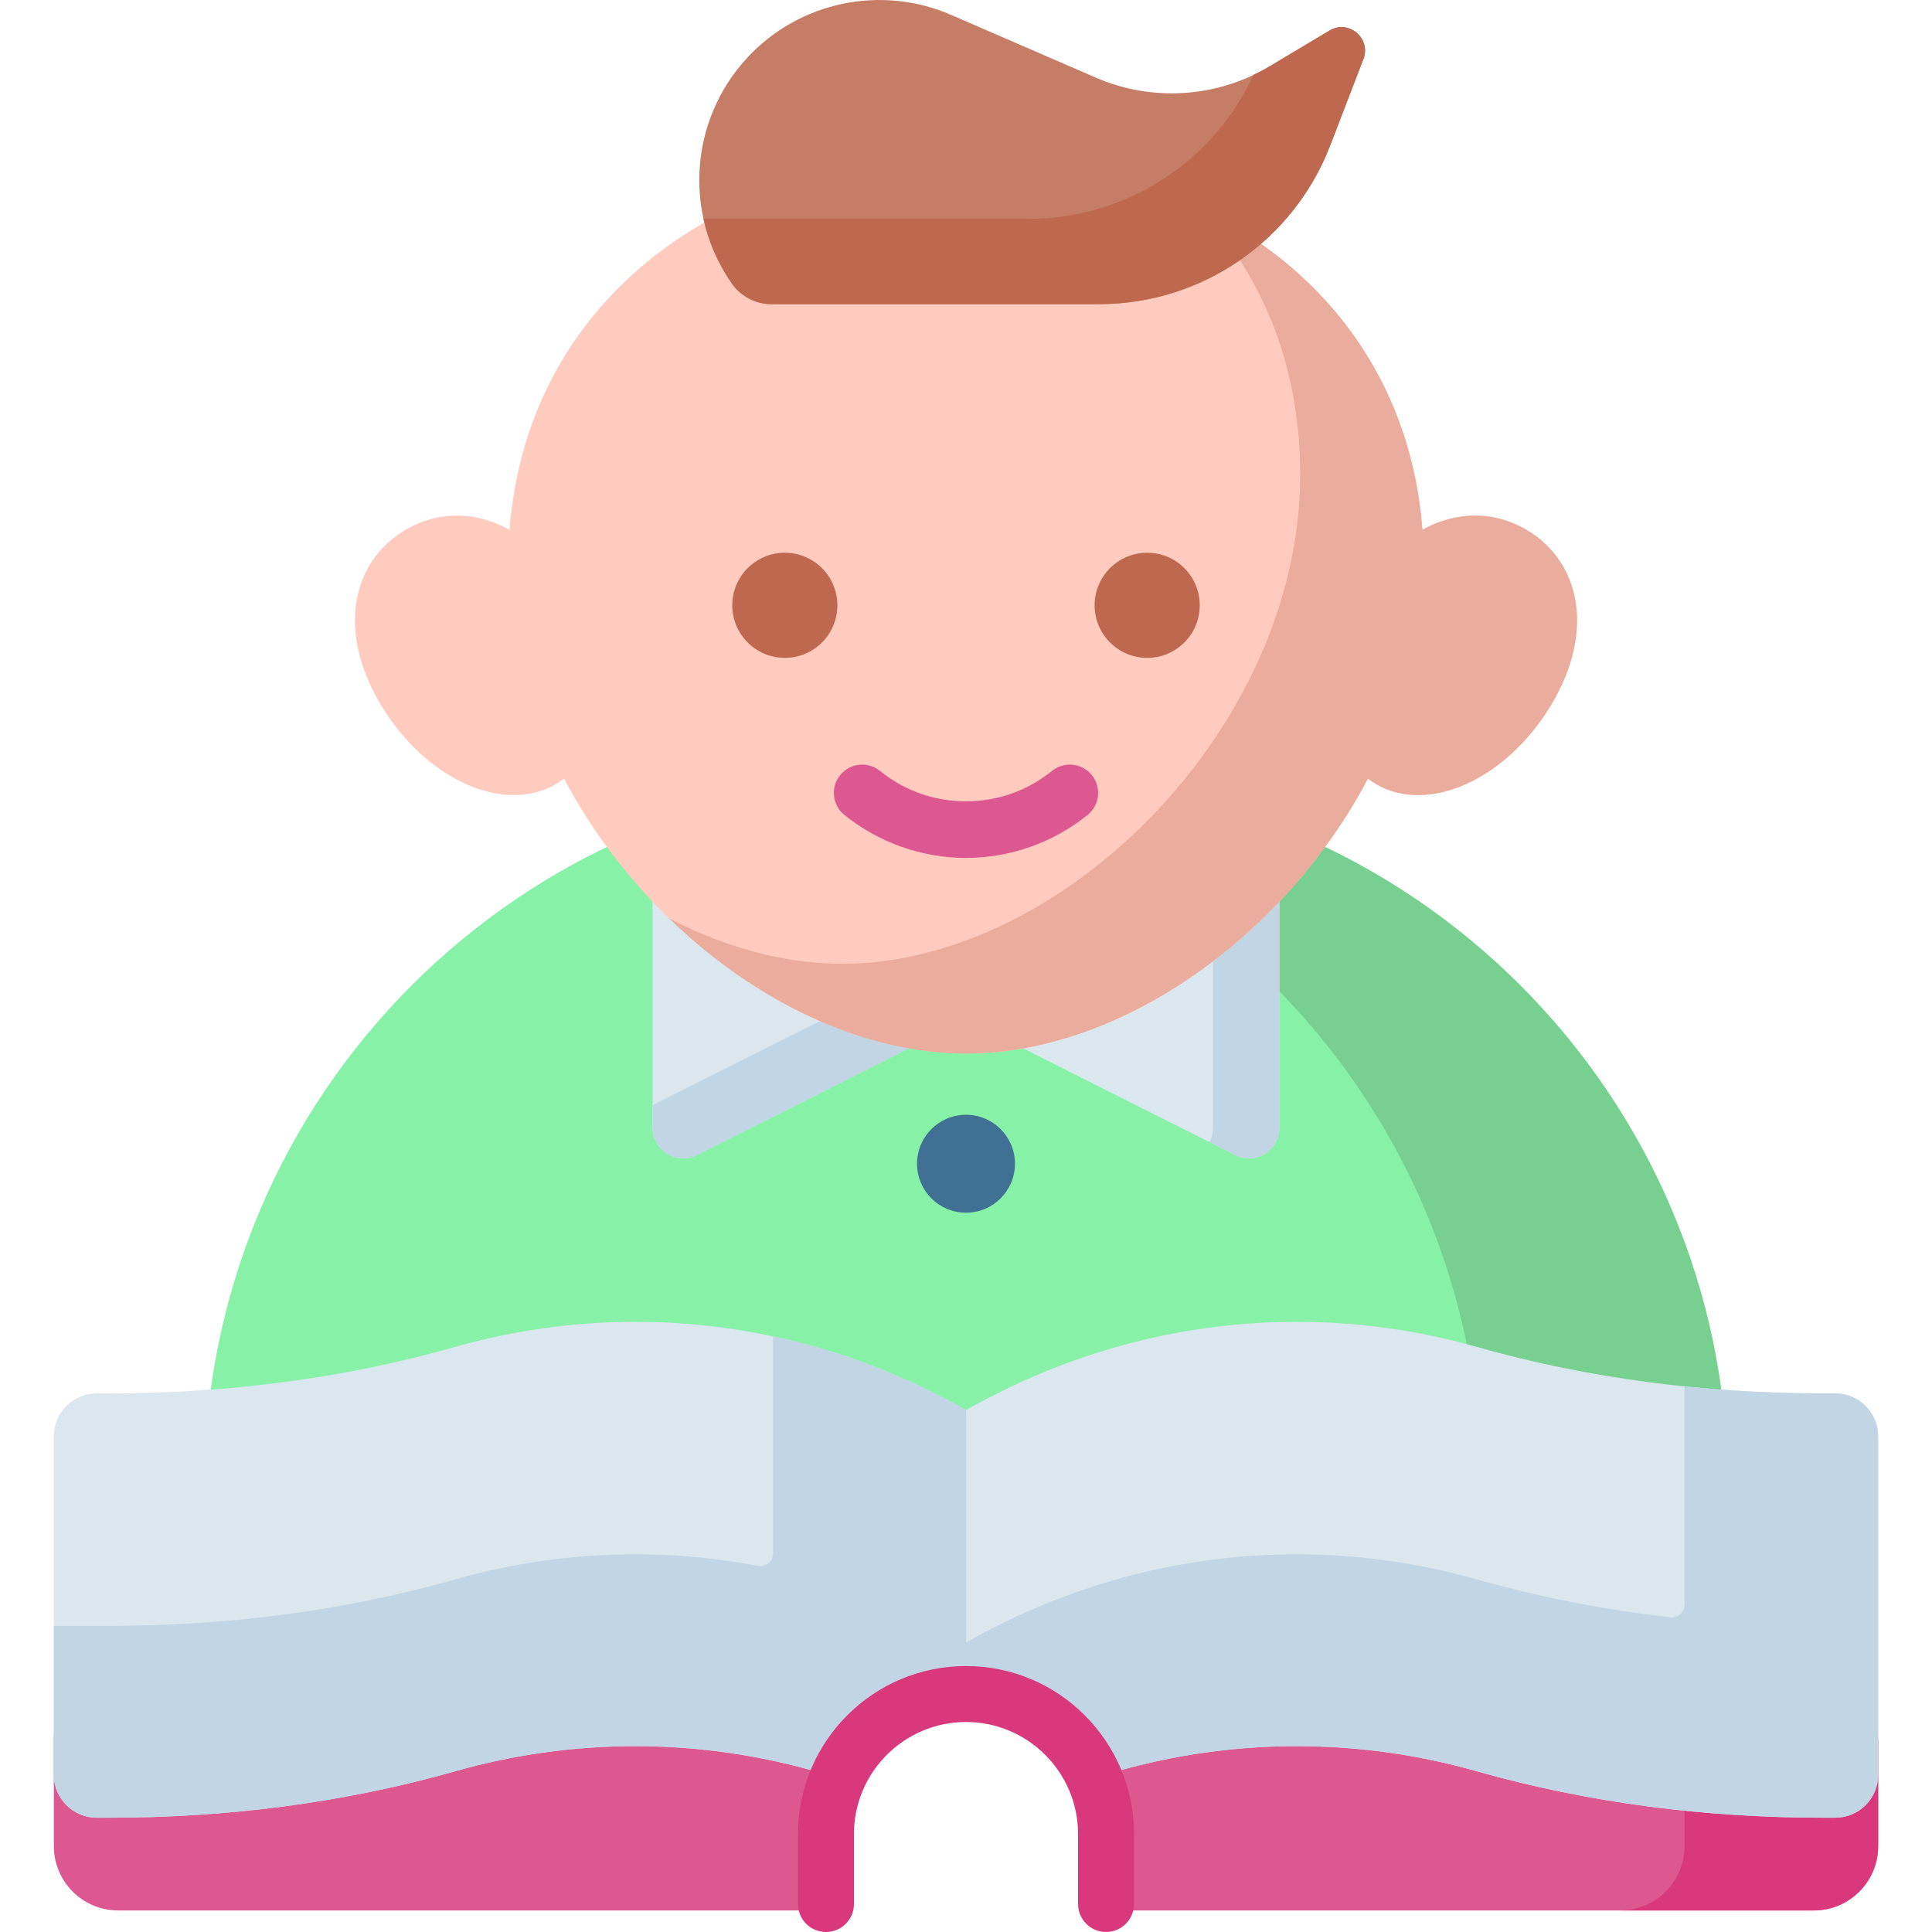
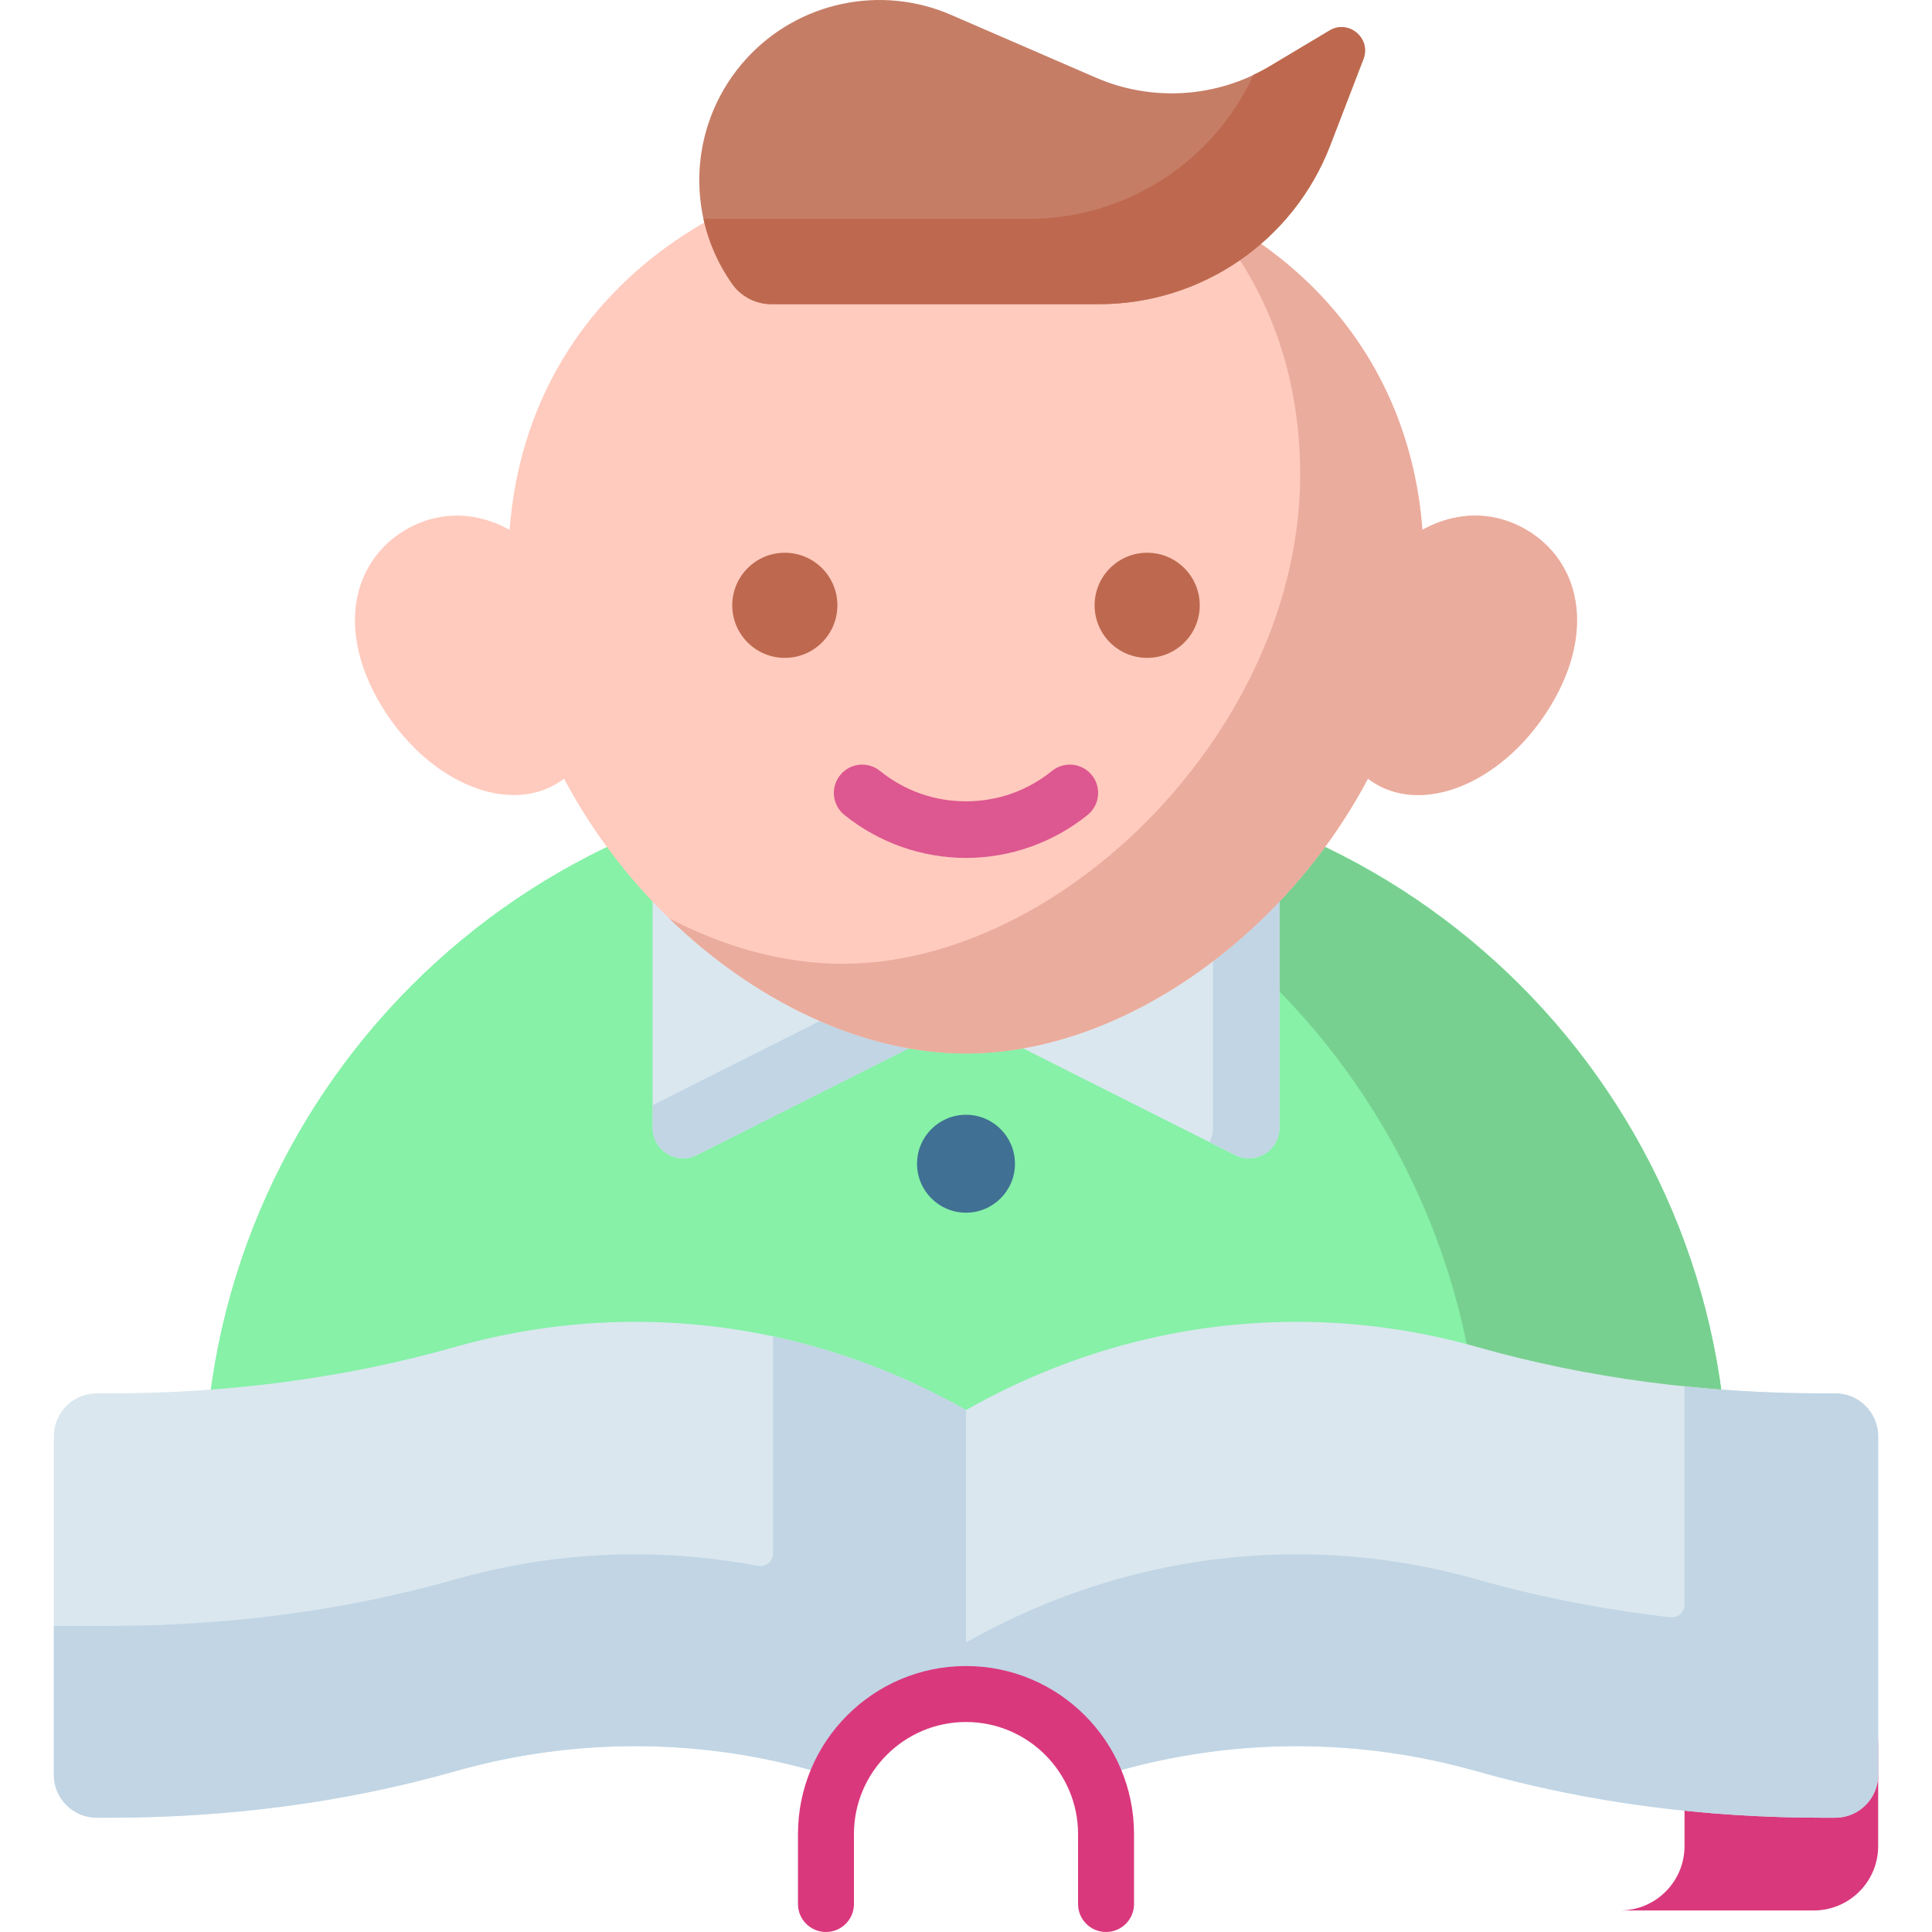
<svg xmlns="http://www.w3.org/2000/svg" id="Capa_1" enable-background="new 0 0 512 512" height="512" viewBox="0 0 512 512" width="512">
  <g>
    <g>
-       <path d="m494.321 386.961h-476.642l-3.413 73.157v29.108c0 9.425 7.641 17.066 17.066 17.066h187.557v-20.247c0-20.496 16.615-37.111 37.111-37.111 20.496 0 37.111 16.615 37.111 37.111v20.247h187.557c9.425 0 17.066-7.641 17.066-17.066v-27.97z" fill="#dd5790" />
-     </g>
+       </g>
    <g>
      <path d="m270.027 206.072h-28.054c-103.758 0-187.871 84.113-187.871 187.871v22.052c0 2.761 2.239 5 5 5h393.796c2.761 0 5-2.239 5-5v-22.052c0-103.759-84.113-187.871-187.871-187.871z" fill="#86f1a7" />
    </g>
    <path d="m270.027 206.072h-28.054c-6.303 0-12.532.316-18.676.923 94.99 9.375 169.195 89.493 169.195 186.948v22.052c0 2.761-2.239 5-5 5h65.407c2.761 0 5-2.239 5-5v-22.052c-.001-103.759-84.114-187.871-187.872-187.871z" fill="#78d090" />
    <g>
      <g>
        <g>
          <path d="m446.416 386.961v102.264c0 9.425-7.641 17.066-17.066 17.066h51.318c9.425 0 17.066-7.641 17.066-17.066v-27.235l-3.413-75.029z" fill="#da387d" />
        </g>
      </g>
    </g>
    <g>
      <path d="m249.482 273.49-64.808 32.615c-5.385 2.71-11.737-1.204-11.737-7.233v-74.507z" fill="#dae7ef" />
    </g>
    <g>
      <path d="m232.788 262.776-59.85 30.12v5.977c0 6.028 6.352 9.942 11.737 7.233l64.808-32.615z" fill="#c1d5e4" />
    </g>
    <g>
      <path d="m262.518 273.49 64.808 32.615c5.385 2.71 11.737-1.204 11.737-7.233v-74.507z" fill="#dae7ef" />
    </g>
    <g>
      <path d="m321.471 235.656v63.217c0 1.405-.356 2.688-.953 3.806l6.809 3.426c5.385 2.71 11.737-1.204 11.737-7.233v-74.507z" fill="#c1d5e4" />
    </g>
    <g>
      <path d="m151.088 156.779c11.884 19.798 10.3 42.581-3.538 50.888s-34.69-1.008-46.575-20.806-7.558-38.012 6.28-46.319c13.839-8.307 31.949-3.561 43.833 16.237z" fill="#ffcbbe" />
    </g>
    <g>
      <path d="m360.912 156.779c-11.884 19.798-10.3 42.581 3.538 50.888s34.69-1.008 46.575-20.806c11.884-19.798 7.558-38.012-6.28-46.319-13.839-8.307-31.949-3.561-43.833 16.237z" fill="#ffcbbe" />
    </g>
    <g>
      <path d="m377.297 149.533c0 66.991-62.909 129.656-121.297 129.656s-121.297-62.666-121.297-129.656 54.306-107.894 121.297-107.894 121.297 40.904 121.297 107.894z" fill="#ffcbbe" />
    </g>
    <g>
      <path d="m317.716 54.97c16.787 17.984 26.844 41.969 26.844 70.788 0 66.991-62.909 129.656-121.297 129.656-15.398 0-31.11-4.362-45.901-12.009 22.488 21.805 51.065 35.784 78.638 35.784 58.388 0 121.297-62.666 121.297-129.656 0-44.453-23.917-77.413-59.581-94.563z" fill="#eaac9d" />
    </g>
    <g>
      <circle cx="256" cy="308.4" fill="#407093" r="12.975" />
    </g>
    <g>
      <path d="m360.912 156.779c-11.884 19.798-10.3 42.581 3.538 50.888s34.69-1.008 46.575-20.806c11.884-19.798 7.558-38.012-6.28-46.319-13.839-8.307-31.949-3.561-43.833 16.237z" fill="#eaac9d" />
    </g>
    <g>
      <path d="m194.001 75.193c-12.941-18.407-11.271-43.351 4.008-59.869 13.765-14.881 35.427-19.446 54.027-11.385l38.37 16.63c14.936 6.474 32.076 5.361 46.05-2.988l15.887-9.493c5.065-3.026 11.099 2.053 8.981 7.56l-8.8 22.883c-9.748 25.347-34.099 42.072-61.256 42.072h-86.851c-4.146-.001-8.032-2.019-10.416-5.41z" fill="#c67d66" />
    </g>
    <g>
      <path d="m352.342 8.087-15.887 9.493c-1.39.831-2.819 1.569-4.267 2.256-10.657 23.141-33.863 38.165-59.596 38.165h-86.158c1.326 6.035 3.835 11.885 7.566 17.192 2.384 3.392 6.27 5.41 10.416 5.41h86.851c27.157 0 51.508-16.725 61.256-42.072l8.8-22.883c2.118-5.507-3.916-10.587-8.981-7.561z" fill="#be694f" />
    </g>
    <g>
      <g>
        <circle cx="304.014" cy="160.414" fill="#be694f" r="13.932" />
      </g>
      <g>
        <circle cx="207.986" cy="160.414" fill="#be694f" r="13.932" />
      </g>
    </g>
    <g>
      <path d="m486.357 369.259h-3.24c-31 0-61.942-3.854-91.764-12.319-15.291-4.34-31.271-6.644-47.718-6.644-31.435 0-61.171 8.41-87.635 23.377v75.26c15.22 0 28.293 9.166 34.018 22.275 17.065-5.495 35.039-8.457 53.617-8.457 16.447 0 32.427 2.304 47.718 6.644 29.822 8.464 60.764 12.319 91.764 12.319h3.24c6.283 0 11.377-5.094 11.377-11.377v-89.701c0-6.283-5.094-11.377-11.377-11.377z" fill="#dae7ef" />
    </g>
    <g>
      <path d="m256 448.933v-75.26c-26.464-14.967-56.2-23.377-87.635-23.377-16.447 0-32.427 2.304-47.718 6.644-29.822 8.465-60.764 12.319-91.764 12.319h-3.24c-6.283 0-11.377 5.094-11.377 11.377v89.701c0 6.283 5.094 11.377 11.377 11.377h3.24c31 0 61.942-3.854 91.764-12.319 15.291-4.34 31.271-6.644 47.718-6.644 18.577 0 36.552 2.962 53.617 8.457 5.725-13.109 18.798-22.275 34.018-22.275z" fill="#dae7ef" />
    </g>
    <g>
      <path d="m486.357 369.259h-3.24c-12.265 0-24.52-.614-36.701-1.868v57.853c0 2.007-1.745 3.583-3.74 3.356-17.337-1.976-34.509-5.273-51.324-10.046-15.291-4.34-31.271-6.643-47.718-6.643-31.435 0-61.171 8.409-87.635 23.376v13.646c15.22 0 28.293 9.166 34.018 22.275 17.065-5.495 35.039-8.457 53.617-8.457 16.447 0 32.427 2.304 47.718 6.644 29.822 8.464 60.763 12.319 91.763 12.319h3.24c6.283 0 11.377-5.094 11.377-11.377v-89.701c.002-6.283-5.092-11.377-11.375-11.377z" fill="#c1d5e4" />
    </g>
    <g>
      <path d="m256 448.933v-75.26c-15.967-9.03-33.13-15.653-51.133-19.502v57.499c0 2.103-1.907 3.706-3.973 3.313-10.587-2.012-21.45-3.072-32.529-3.072-16.447 0-32.427 2.304-47.718 6.644-29.822 8.464-60.764 12.319-91.764 12.319h-14.617v39.464c0 6.283 5.094 11.377 11.377 11.377h3.24c31 0 61.942-3.854 91.764-12.319 15.291-4.34 31.271-6.644 47.718-6.644 18.577 0 36.552 2.962 53.617 8.457 5.725-13.11 18.798-22.276 34.018-22.276z" fill="#c1d5e4" />
    </g>
    <g>
      <path d="m293.111 512c-4.096 0-7.416-3.32-7.416-7.416v-18.539c0-16.374-13.321-29.695-29.695-29.695s-29.695 13.321-29.695 29.695v18.539c0 4.096-3.32 7.416-7.416 7.416s-7.416-3.32-7.416-7.416v-18.539c0-24.553 19.975-44.528 44.528-44.528s44.528 19.975 44.528 44.528v18.539c-.001 4.096-3.322 7.416-7.418 7.416z" fill="#da387d" />
    </g>
    <g>
      <path d="m256 227.358c-11.681 0-23.126-4.046-32.227-11.392-3.223-2.602-3.727-7.323-1.125-10.547s7.324-3.727 10.547-1.125c6.535 5.275 14.421 8.063 22.805 8.063s16.27-2.788 22.805-8.063c3.223-2.603 7.945-2.098 10.547 1.125 2.602 3.224 2.098 7.945-1.125 10.547-9.101 7.346-20.546 11.392-32.227 11.392z" fill="#dd5790" />
    </g>
  </g>
</svg>